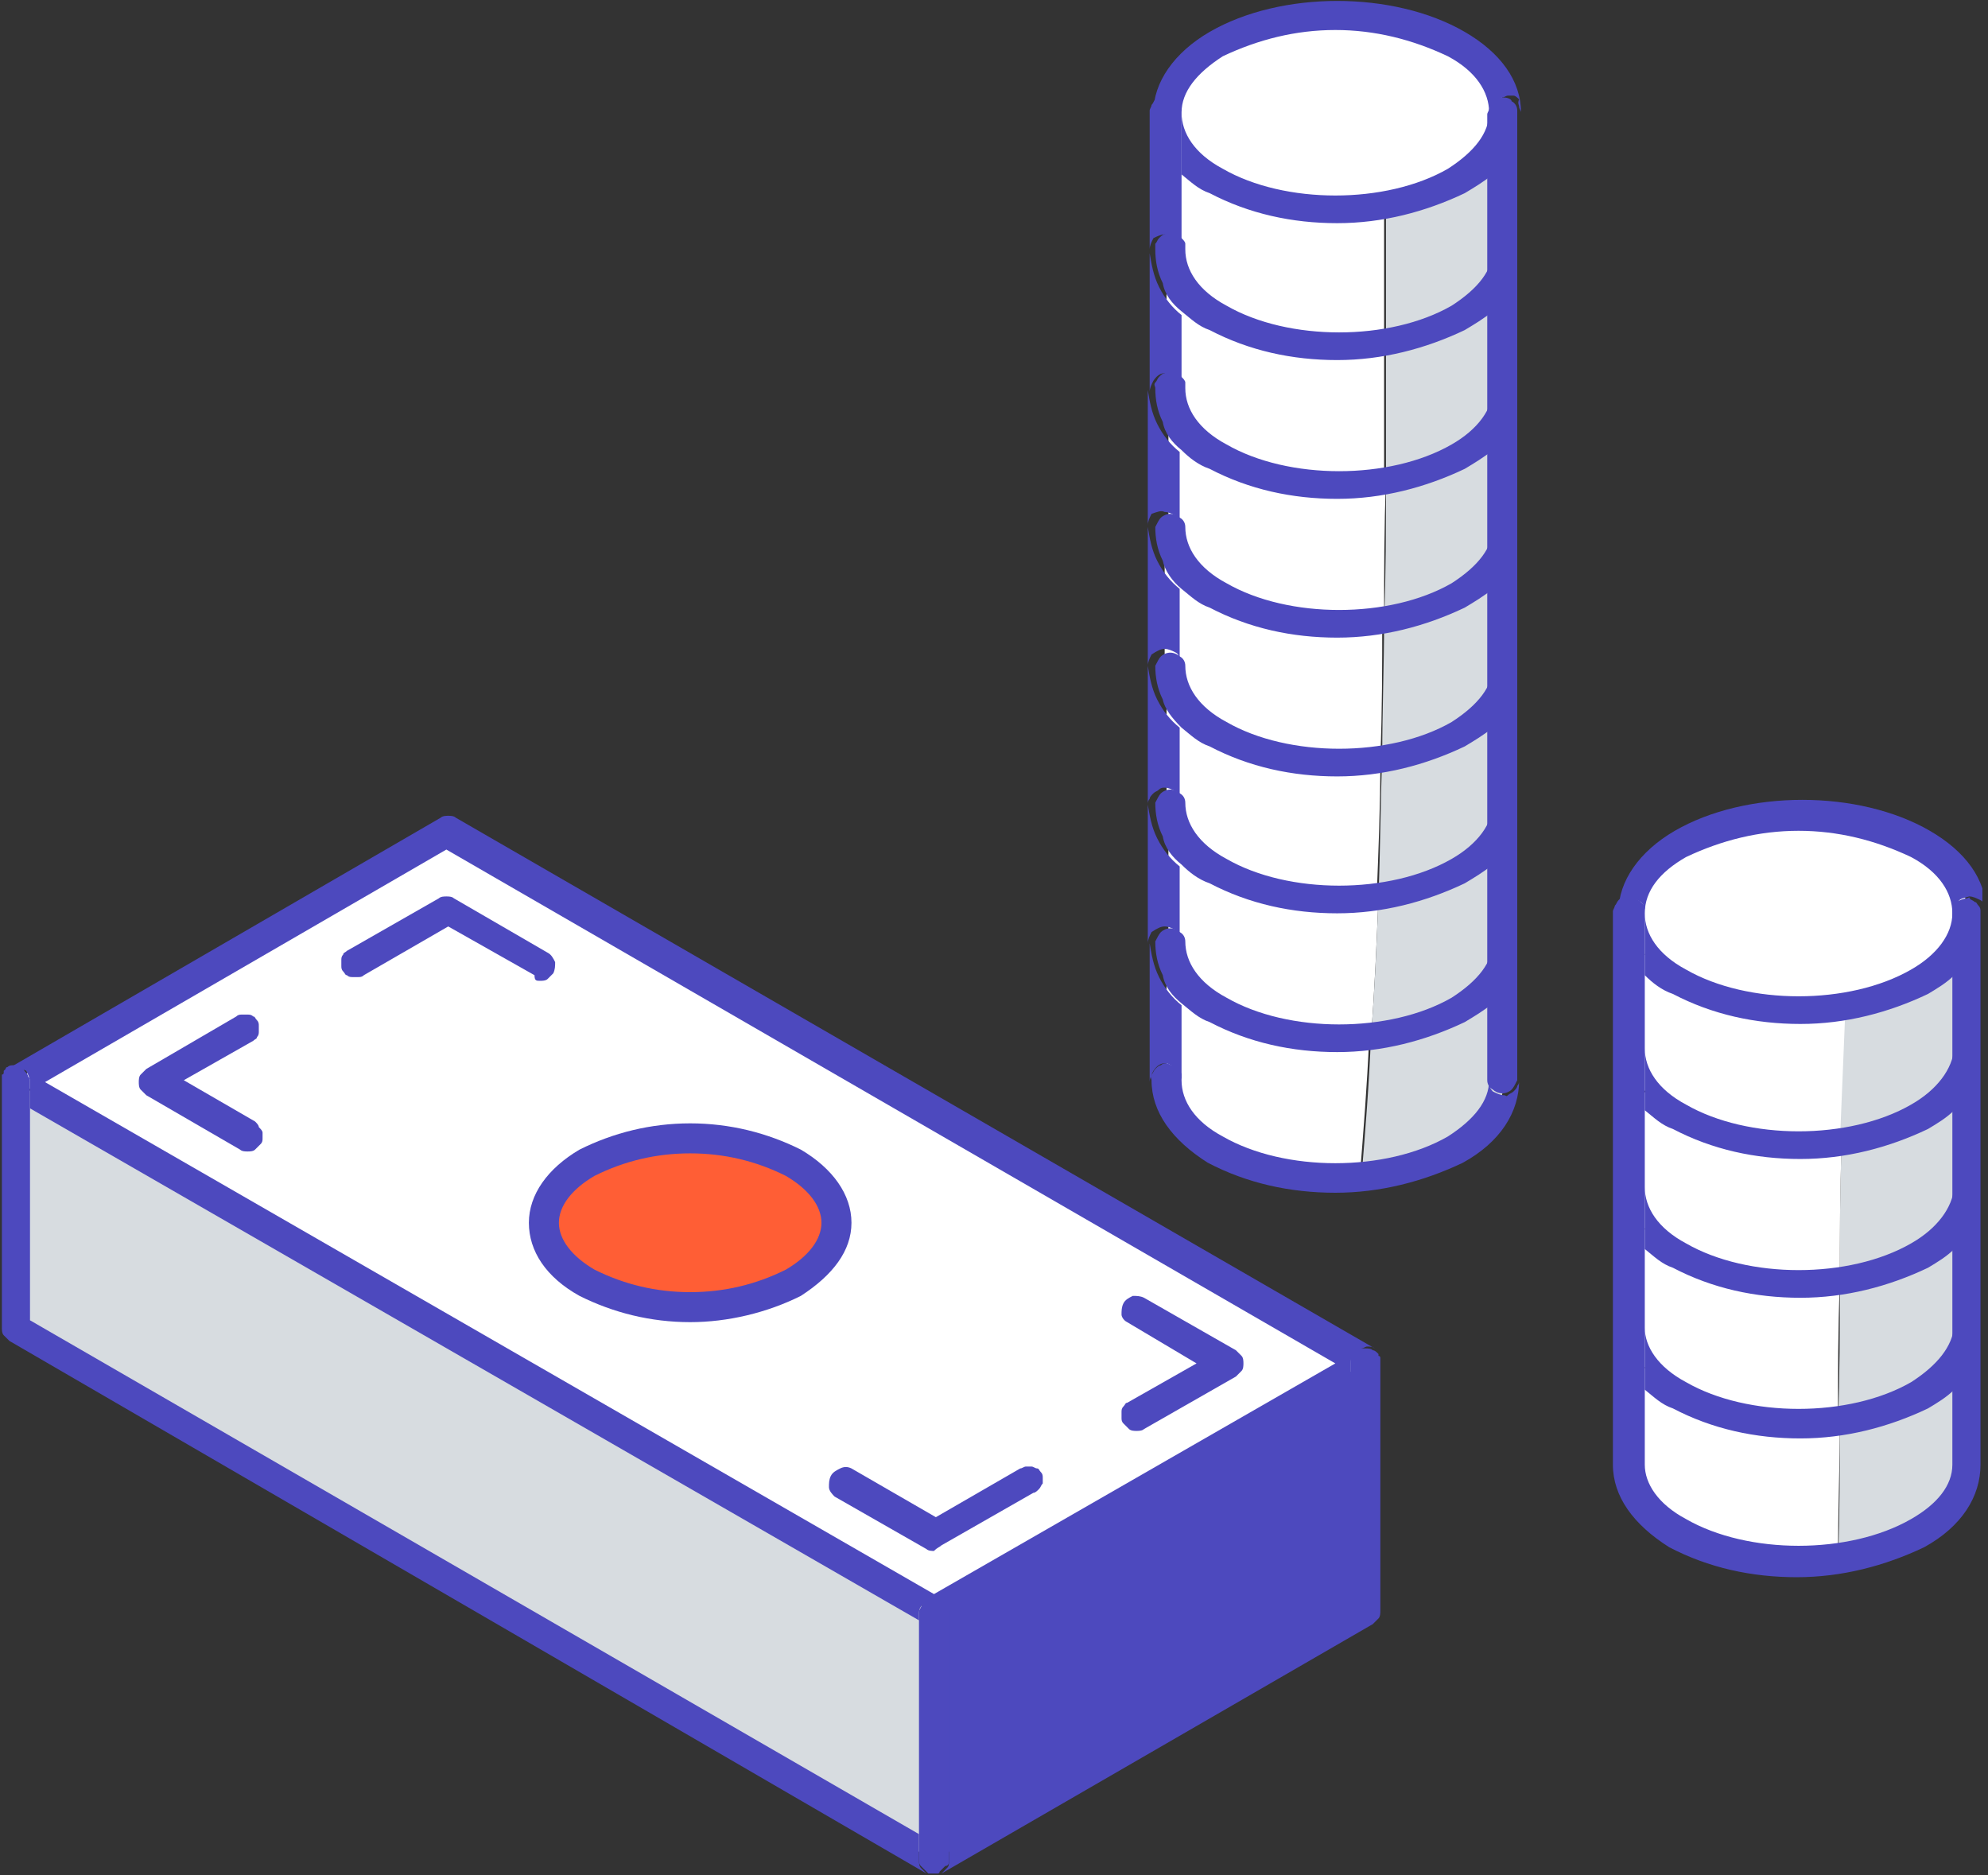
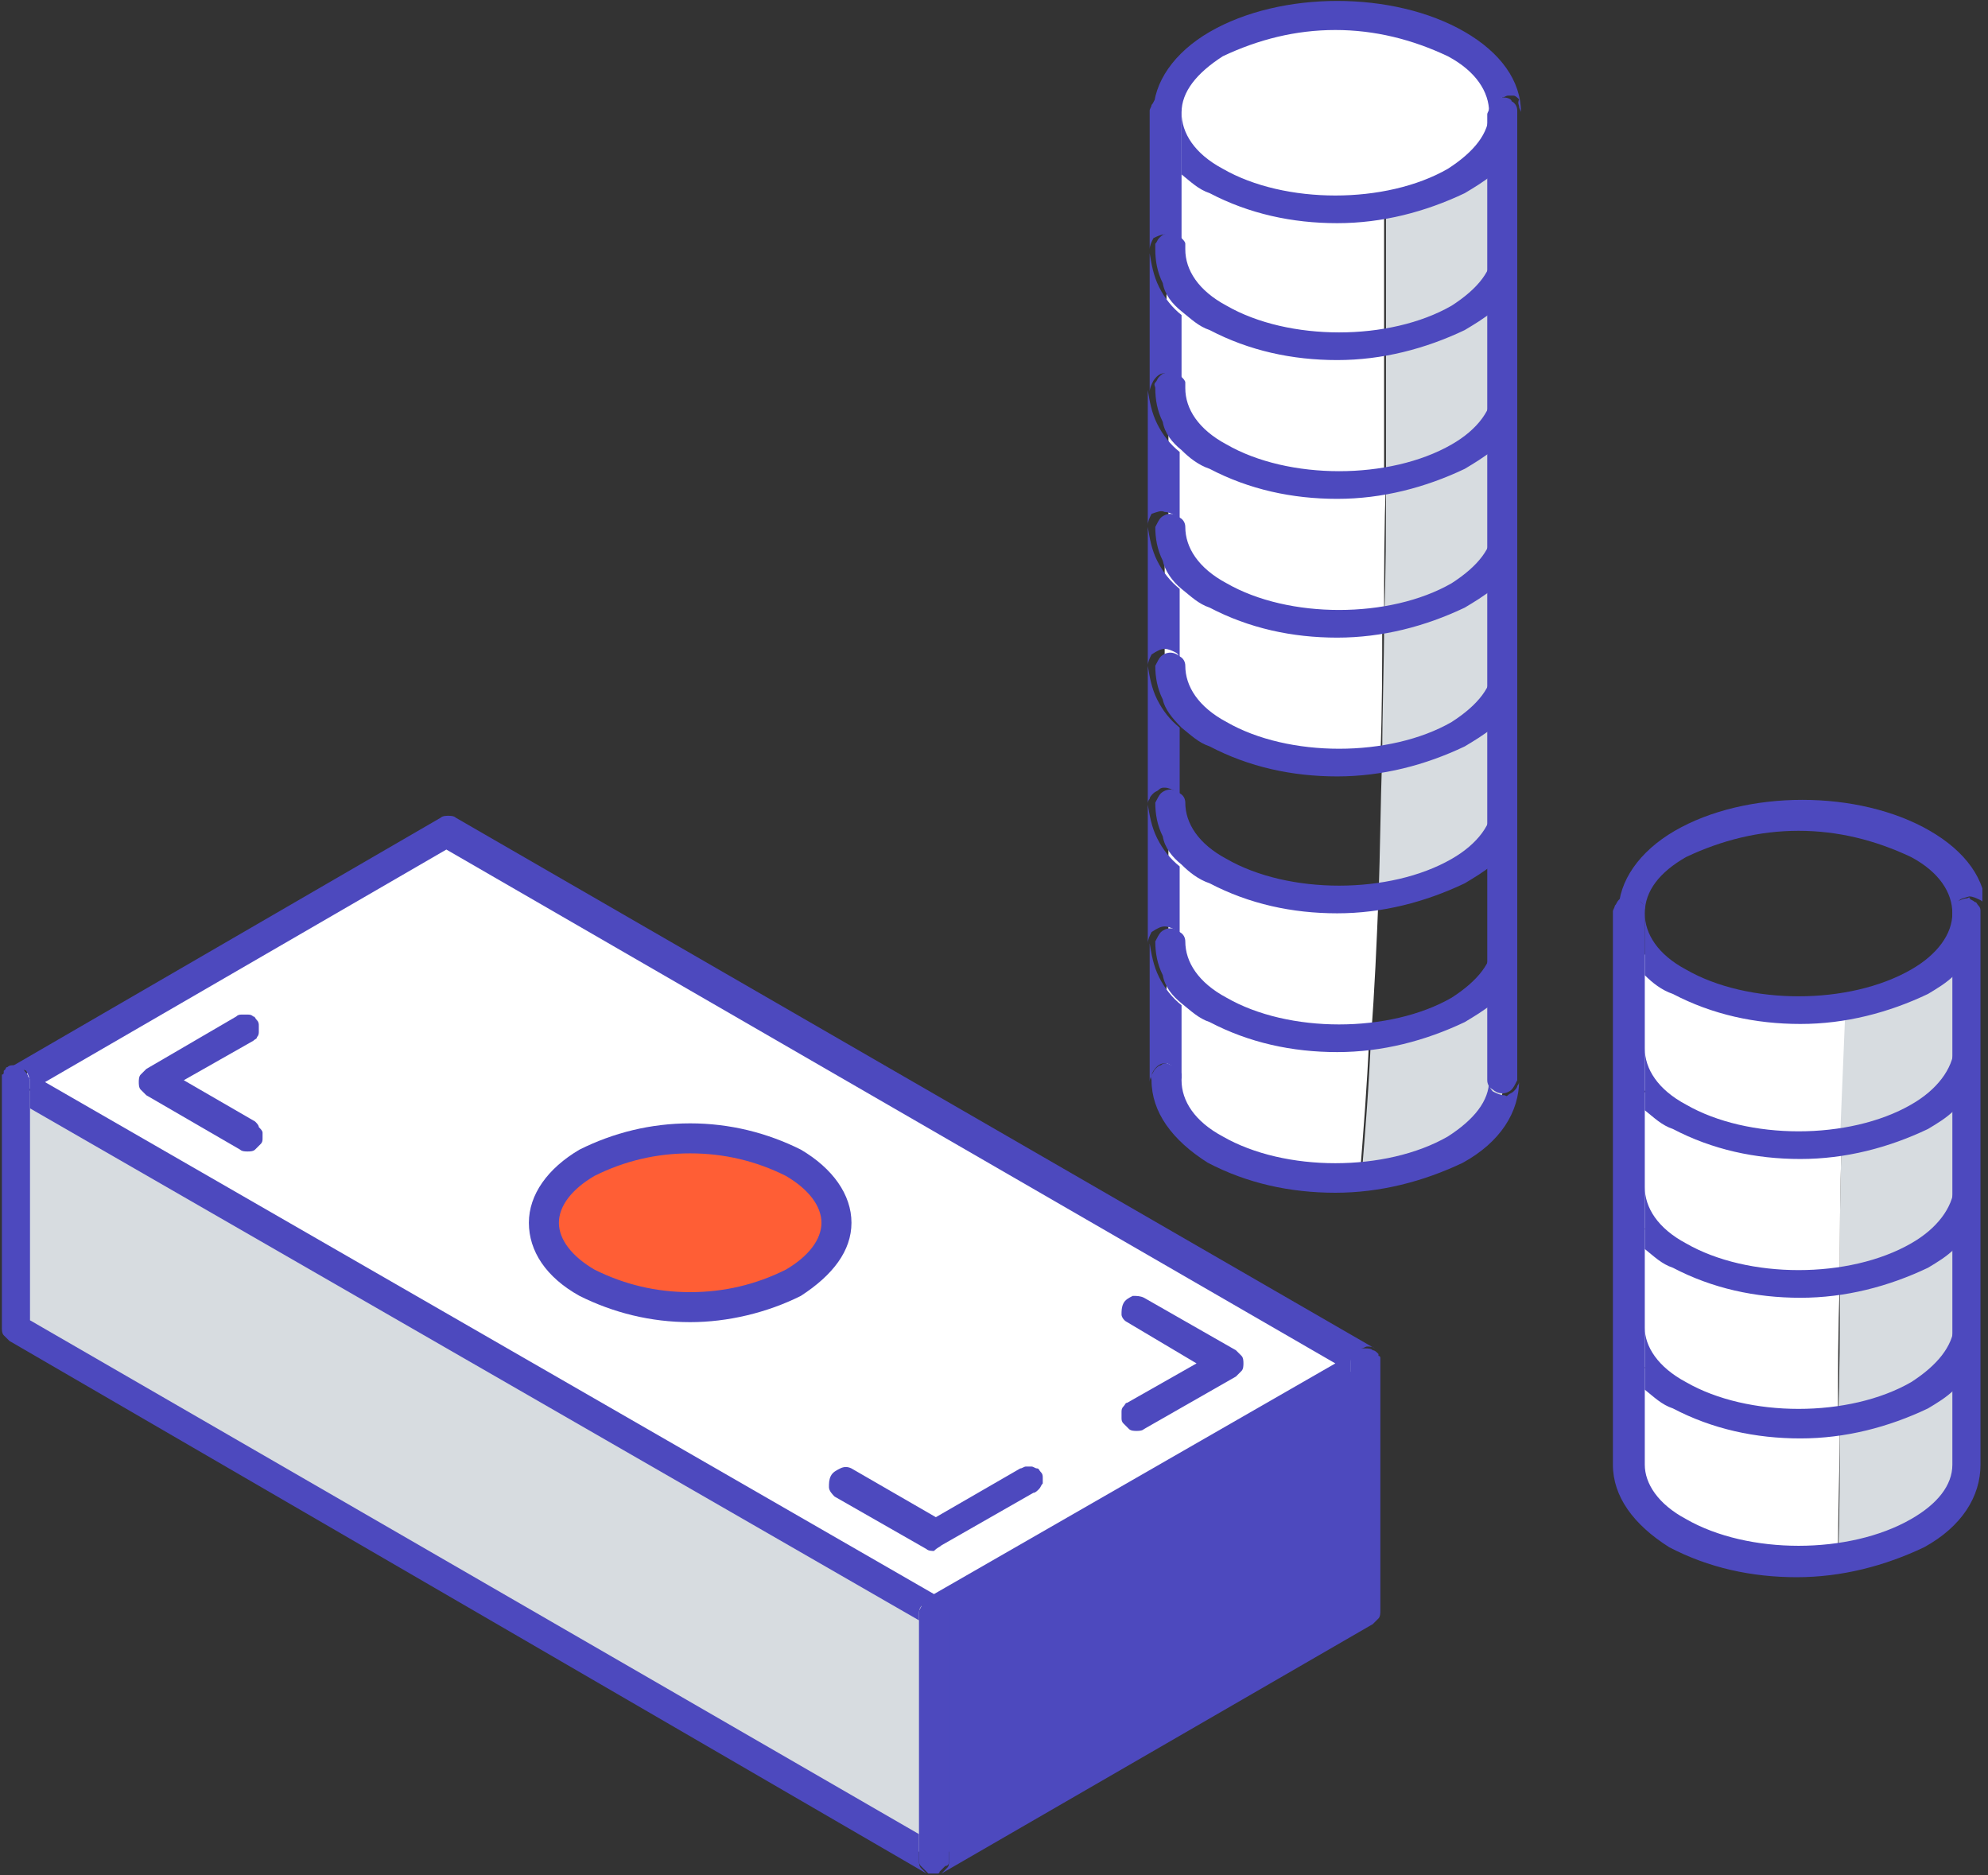
<svg xmlns="http://www.w3.org/2000/svg" xmlns:xlink="http://www.w3.org/1999/xlink" version="1.1" id="Capa_1" x="0px" y="0px" viewBox="0 0 106 100" style="enable-background:new 0 0 106 100;" xml:space="preserve">
  <rect x="0" y="0" width="106" height="100" fill="#333333" stroke="none" />
  <style type="text/css">
	.st0{clip-path:url(#SVGID_00000003801824607652529400000000282863482744628411_);}
	.st1{fill:#4D49BE;}
	.st2{fill:#FFFFFF;}
	.st3{fill:#D7DCE0;}
	.st4{fill:#FF5E35;}
</style>
  <g>
    <defs>
      <rect id="SVGID_1_" y="0" width="105.7" height="100" />
    </defs>
    <clipPath id="SVGID_00000083053491696113814840000009235769646238361246_">
      <use xlink:href="#SVGID_1_" style="overflow:visible;" />
    </clipPath>
    <g style="clip-path:url(#SVGID_00000083053491696113814840000009235769646238361246_);">
      <path class="st1" d="M49.8,99.2l23-13.3V72.7L49.8,86V99.2z" />
      <path class="st2" d="M72.8,72.7l-49-28.3l-23,13.2l49,28.3L72.8,72.7z M42.3,68.3c-1.7,0.9-3.6,1.3-5.5,1.3s-3.8-0.5-5.5-1.3    c-3-1.8-3-4.6,0-6.3c1.7-0.9,3.6-1.3,5.5-1.3c1.9,0,3.8,0.5,5.5,1.3C45.3,63.8,45.3,66.6,42.3,68.3L42.3,68.3z" />
      <path class="st3" d="M49.8,86l-49-28.3v13.2l49,28.3V86z" />
      <path class="st4" d="M42.3,62c-1.7-0.9-3.6-1.3-5.5-1.3c-1.9,0-3.8,0.5-5.5,1.3c-3,1.8-3,4.6,0,6.3c1.7,0.9,3.6,1.3,5.5,1.3    c1.9,0,3.8-0.5,5.5-1.3C45.3,66.6,45.3,63.8,42.3,62z" />
-       <path class="st1" d="M28.8,52.3c0.1,0,0.3,0,0.4-0.1c0.1-0.1,0.2-0.2,0.3-0.3c0.1-0.2,0.1-0.4,0.1-0.6c-0.1-0.2-0.2-0.4-0.4-0.5    l-5-2.9c-0.1-0.1-0.3-0.1-0.4-0.1s-0.3,0-0.4,0.1l-4.9,2.8c-0.1,0.1-0.2,0.1-0.2,0.2c-0.1,0.1-0.1,0.2-0.1,0.3c0,0.1,0,0.2,0,0.3    c0,0.1,0,0.2,0.1,0.3c0.1,0.1,0.1,0.2,0.2,0.2c0.1,0.1,0.2,0.1,0.3,0.1c0.1,0,0.2,0,0.3,0c0.1,0,0.2,0,0.3-0.1l4.5-2.6l4.6,2.6    C28.5,52.3,28.6,52.3,28.8,52.3L28.8,52.3z" />
      <path class="st1" d="M13.6,59.8l-3.8-2.2l3.7-2.1c0.1-0.1,0.2-0.1,0.2-0.2c0.1-0.1,0.1-0.2,0.1-0.3c0-0.1,0-0.2,0-0.3    c0-0.1,0-0.2-0.1-0.3c-0.1-0.1-0.1-0.2-0.2-0.2c-0.1-0.1-0.2-0.1-0.3-0.1c-0.1,0-0.2,0-0.3,0c-0.1,0-0.2,0-0.3,0.1L7.8,57    c-0.1,0.1-0.2,0.2-0.3,0.3c-0.1,0.1-0.1,0.3-0.1,0.4c0,0.1,0,0.3,0.1,0.4c0.1,0.1,0.2,0.2,0.3,0.3l5,2.9c0.1,0.1,0.3,0.1,0.4,0.1    c0.1,0,0.3,0,0.4-0.1c0.1-0.1,0.2-0.2,0.3-0.3c0.1-0.1,0.1-0.2,0.1-0.3c0-0.1,0-0.2,0-0.3c0-0.1-0.1-0.2-0.2-0.3    C13.8,60,13.7,59.9,13.6,59.8L13.6,59.8z" />
      <path class="st1" d="M60.1,70.5l3.7,2.2l-3.7,2.1C60,74.8,60,74.9,59.9,75c-0.1,0.1-0.1,0.2-0.1,0.3c0,0.1,0,0.2,0,0.3    c0,0.1,0,0.2,0.1,0.3c0.1,0.1,0.2,0.2,0.3,0.3c0.1,0.1,0.3,0.1,0.4,0.1c0.1,0,0.3,0,0.4-0.1l4.9-2.8c0.1-0.1,0.2-0.2,0.3-0.3    c0.1-0.1,0.1-0.3,0.1-0.4c0-0.1,0-0.3-0.1-0.4c-0.1-0.1-0.2-0.2-0.3-0.3l-4.9-2.8c-0.2-0.1-0.4-0.1-0.6-0.1    c-0.2,0.1-0.4,0.2-0.5,0.4c-0.1,0.2-0.1,0.4-0.1,0.6C59.8,70.2,59.9,70.4,60.1,70.5L60.1,70.5z" />
      <path class="st1" d="M50.2,82.4l4.9-2.8c0.1,0,0.2-0.1,0.3-0.2c0.1-0.1,0.1-0.2,0.2-0.3c0-0.1,0-0.2,0-0.3c0-0.1,0-0.2-0.1-0.3    c-0.1-0.1-0.1-0.2-0.2-0.2s-0.2-0.1-0.3-0.1c-0.1,0-0.2,0-0.3,0c-0.1,0-0.2,0.1-0.3,0.1l-4.5,2.6l-4.5-2.6c-0.2-0.1-0.4-0.1-0.6,0    c-0.2,0.1-0.4,0.2-0.5,0.4c-0.1,0.2-0.1,0.4-0.1,0.6c0,0.2,0.2,0.4,0.3,0.5l4.9,2.8c0.1,0.1,0.3,0.1,0.4,0.1    C50,82.5,50.1,82.5,50.2,82.4z" />
      <path class="st1" d="M45.4,65.2c0-1.5-1-2.9-2.7-3.9c-1.8-0.9-3.8-1.4-5.9-1.4s-4.1,0.5-5.9,1.4c-1.7,1-2.7,2.4-2.7,3.9    c0,1.5,0.9,2.9,2.7,3.9c1.8,0.9,3.8,1.4,5.9,1.4c2,0,4.1-0.5,5.9-1.4C44.4,68,45.4,66.7,45.4,65.2z M41.9,67.7    c-1.6,0.8-3.3,1.2-5.1,1.2c-1.8,0-3.5-0.4-5.1-1.2c-1.2-0.7-1.9-1.6-1.9-2.5c0-0.9,0.7-1.8,1.9-2.5c1.6-0.8,3.3-1.2,5.1-1.2    c1.8,0,3.5,0.4,5.1,1.2c1.2,0.7,1.9,1.6,1.9,2.5C43.8,66.1,43.1,67,41.9,67.7L41.9,67.7z" />
      <path class="st1" d="M1.6,57.7v1.4L49,86.4V86c0-0.2,0.1-0.4,0.3-0.5c0.1-0.1,0.3-0.2,0.5-0.2c0.2,0,0.4,0.1,0.5,0.2    c0.1,0.1,0.2,0.3,0.3,0.5v0.5L72,74.1v-1.4c0-0.1,0-0.2,0.1-0.3c0-0.1,0.1-0.2,0.2-0.3s0.2-0.1,0.3-0.2c0.1,0,0.2-0.1,0.3-0.1    c0.1,0,0.3,0,0.4,0.1l0,0l-49-28.3c-0.1-0.1-0.3-0.1-0.4-0.1c-0.1,0-0.3,0-0.4,0.1L0.4,57c0.1-0.1,0.3-0.1,0.4-0.1    c0.2,0,0.4,0.1,0.6,0.2C1.5,57.3,1.6,57.5,1.6,57.7L1.6,57.7z M23.8,45.3l47.4,27.4L49.8,85L2.4,57.7L23.8,45.3z" />
      <path class="st1" d="M73.6,72.5C73.6,72.5,73.6,72.5,73.6,72.5C73.6,72.5,73.6,72.5,73.6,72.5z" />
      <path class="st1" d="M0.1,57.3C0.1,57.3,0.1,57.3,0.1,57.3C0.1,57.3,0.1,57.3,0.1,57.3z" />
      <path class="st1" d="M73.5,72.3C73.5,72.3,73.5,72.3,73.5,72.3C73.5,72.3,73.5,72.3,73.5,72.3L73.5,72.3z" />
      <path class="st1" d="M0.1,57.5C0.1,57.5,0.1,57.5,0.1,57.5C0.1,57.5,0.1,57.5,0.1,57.5z" />
      <path class="st1" d="M49.4,99.9c-0.1-0.1-0.2-0.2-0.3-0.3C49,99.5,49,99.3,49,99.2v-1.4L1.6,70.4V57.7c0-0.1,0-0.2-0.1-0.3    c0-0.1-0.1-0.2-0.2-0.3C1.3,57,1.2,57,1.1,56.9c-0.1,0-0.2-0.1-0.3-0.1c-0.2,0-0.3,0-0.4,0.1c-0.1,0-0.1,0.1-0.1,0.1l0,0    c0,0-0.1,0.1-0.1,0.1c0,0,0,0,0,0.1c0,0,0,0.1-0.1,0.1c0,0,0,0,0,0.1c0,0.1,0,0.1,0,0.2v13.2c0,0.1,0,0.3,0.1,0.4    c0.1,0.1,0.2,0.2,0.3,0.3L49.4,99.9L49.4,99.9z" />
      <path class="st1" d="M72,72.7v12.8L50.6,97.8v1.4c0,0.2,0,0.3-0.1,0.4c-0.1,0.1-0.2,0.2-0.3,0.3h0l23-13.3    c0.1-0.1,0.2-0.2,0.3-0.3c0.1-0.1,0.1-0.3,0.1-0.4V72.7c0-0.1,0-0.1,0-0.2c0,0,0,0,0-0.1c0,0,0-0.1-0.1-0.1c0,0,0,0,0-0.1    c0,0-0.1-0.1-0.1-0.1c0,0-0.1-0.1-0.2-0.1c-0.1-0.1-0.3-0.1-0.4-0.1c-0.1,0-0.2,0-0.3,0c-0.1,0-0.2,0.1-0.3,0.2    c-0.1,0.1-0.1,0.2-0.2,0.3C72,72.5,72,72.6,72,72.7L72,72.7z" />
      <path class="st1" d="M50.6,99.2V85.9c0-0.2-0.1-0.4-0.3-0.5c-0.1-0.1-0.3-0.2-0.5-0.2s-0.4,0.1-0.5,0.2c-0.1,0.1-0.2,0.3-0.3,0.5    v13.2c0,0.2,0,0.3,0.1,0.4c0.1,0.1,0.2,0.2,0.3,0.3l0.1,0.1h0.1c0.1,0,0.1,0,0.2,0c0.1,0,0.1,0,0.2,0H50c0,0,0.1,0,0.1-0.1    c0.1-0.1,0.2-0.2,0.3-0.3C50.6,99.5,50.6,99.3,50.6,99.2L50.6,99.2z" />
      <path class="st2" d="M89.5,74.4c-1.8-1-2.6-2.3-2.6-3.7V78c0,1.3,0.9,2.7,2.6,3.7c2.6,1.4,5.6,1.8,8.5,1.4c0-2.5,0.1-4.9,0.1-7.4    C95.1,76.2,92.1,75.7,89.5,74.4L89.5,74.4z" />
      <path class="st3" d="M102.3,74.4c-1.3,0.7-2.8,1.2-4.2,1.4c0,2.5,0,4.9-0.1,7.4c1.5-0.2,3-0.6,4.3-1.4c1.8-1,2.6-2.4,2.6-3.7v-7.4    C104.9,72,104,73.4,102.3,74.4z" />
      <path class="st3" d="M102.3,67c-1.3,0.7-2.7,1.2-4.2,1.4c0,2.5,0,4.9-0.1,7.4c1.5-0.2,2.9-0.7,4.2-1.4c1.8-1,2.6-2.3,2.6-3.7v-7.4    C104.9,64.6,104,66,102.3,67z" />
      <path class="st2" d="M89.5,74.4c2.6,1.3,5.6,1.8,8.5,1.4c0-2.5,0-4.9,0.1-7.4c-2.9,0.5-5.9,0-8.6-1.4c-1.8-1-2.6-2.3-2.6-3.7v7.4    C86.9,72,87.7,73.4,89.5,74.4z" />
      <path class="st3" d="M102.3,59.6c-1.3,0.7-2.7,1.2-4.1,1.3c-0.1,2.5-0.1,4.9-0.1,7.4c1.5-0.2,2.9-0.7,4.2-1.4    c1.8-1,2.6-2.3,2.6-3.7V56C104.9,57.3,104,58.6,102.3,59.6z" />
      <path class="st2" d="M89.5,67c2.6,1.4,5.6,1.8,8.6,1.4c0-2.5,0-4.9,0.1-7.4c-3,0.5-6,0-8.7-1.3c-1.8-1-2.6-2.3-2.6-3.7v7.4    C86.9,64.6,87.7,66,89.5,67z" />
      <path class="st2" d="M89.5,59.6c2.7,1.4,5.7,1.8,8.7,1.3c0.1-2.4,0.1-4.9,0.3-7.3c-0.2,0-0.5,0.1-0.7,0.1h-0.2l-0.6,0.1h-0.2    c-0.2,0-0.5,0-0.7,0h-0.2h-0.6H95l-0.7-0.1H94l-0.6-0.1h-0.2c-0.2,0-0.5-0.1-0.7-0.1h-0.1c-0.2,0-0.4-0.1-0.6-0.2l-0.2-0.1    c-0.2-0.1-0.5-0.1-0.7-0.2h-0.1c-0.2-0.1-0.4-0.2-0.6-0.3l-0.2-0.1c-0.2-0.1-0.4-0.2-0.6-0.3c-0.6-0.3-1.1-0.8-1.6-1.3    c-0.6-0.6-1-1.5-1-2.4V56C86.9,57.3,87.7,58.6,89.5,59.6z" />
      <path class="st3" d="M102.9,52c-0.2,0.1-0.4,0.3-0.6,0.4c-0.3,0.1-0.5,0.3-0.8,0.4c-0.1,0-0.2,0.1-0.3,0.1    c-0.2,0.1-0.4,0.2-0.6,0.2l-0.3,0.1c-0.2,0.1-0.4,0.1-0.7,0.2l-0.2,0.1c-0.3,0.1-0.6,0.1-1,0.2c-0.1,2.4-0.2,4.9-0.3,7.3    c1.4-0.2,2.8-0.6,4.1-1.3c1.8-1,2.6-2.3,2.6-3.7v-7.3c0,0.7-0.3,1.3-0.6,1.9C103.9,51.1,103.5,51.6,102.9,52L102.9,52z" />
-       <path class="st2" d="M89.5,52.4c0.2,0.1,0.4,0.2,0.6,0.3l0.2,0.1c0.2,0.1,0.4,0.2,0.6,0.3h0.1c0.2,0.1,0.4,0.2,0.7,0.2l0.2,0.1    c0.2,0.1,0.4,0.1,0.6,0.2h0.1c0.2,0.1,0.5,0.1,0.7,0.1h0.2l0.6,0.1h0.2l0.7,0.1h0.2h0.6H96c0.2,0,0.5,0,0.7,0h0.2l0.6-0.1h0.2    c0.2,0,0.5-0.1,0.7-0.1c0.3,0,0.6-0.1,1-0.2l0.2-0.1c0.2-0.1,0.5-0.1,0.7-0.2l0.3-0.1c0.2-0.1,0.4-0.2,0.6-0.2    c0.1,0,0.2-0.1,0.3-0.1c0.3-0.1,0.5-0.3,0.8-0.4c0.2-0.1,0.4-0.3,0.6-0.4c0.6-0.3,1.1-0.8,1.4-1.4c0.4-0.6,0.6-1.2,0.6-1.9    c0-1.3-0.9-2.7-2.6-3.7c-3.5-2-9.2-2-12.8,0c-1.8,1-2.6,2.3-2.6,3.7c0,0.9,0.4,1.8,1,2.4C88.4,51.5,88.9,52,89.5,52.4L89.5,52.4z" />
      <path class="st2" d="M64.8,53.9c-1.8-1-2.6-2.3-2.6-3.7v7.4c0,1.3,0.9,2.7,2.6,3.7c2.4,1.2,5.1,1.8,7.7,1.5c0.2-2.5,0.4-5,0.5-7.4    C70.2,55.7,67.3,55.2,64.8,53.9L64.8,53.9z" />
      <path class="st3" d="M77.6,53.9c-1.4,0.8-2.9,1.2-4.5,1.4c-0.1,2.5-0.3,5-0.5,7.4c1.8-0.1,3.5-0.6,5-1.5c1.8-1,2.6-2.3,2.6-3.7    v-7.4C80.2,51.5,79.3,52.8,77.6,53.9z" />
      <path class="st2" d="M64.8,53.9c2.5,1.3,5.4,1.8,8.3,1.4c0.2-2.5,0.3-5,0.4-7.4c-2.9,0.5-6,0-8.6-1.4c-1.8-1-2.6-2.3-2.6-3.7v7.4    C62.1,51.5,63,52.8,64.8,53.9z" />
-       <path class="st3" d="M77.6,46.5c-1.3,0.7-2.7,1.2-4.1,1.4c-0.1,2.5-0.2,4.9-0.4,7.4c1.6-0.2,3.1-0.6,4.5-1.4    c1.8-1,2.6-2.3,2.6-3.7v-7.4C80.2,44.1,79.3,45.5,77.6,46.5z" />
-       <path class="st2" d="M64.8,46.5c2.7,1.4,5.7,1.8,8.6,1.4c0.1-2.5,0.2-4.9,0.2-7.4c-3,0.5-6.1,0.1-8.8-1.3c-1.8-1-2.6-2.4-2.6-3.7    v7.4C62.1,44.1,63,45.5,64.8,46.5z" />
      <path class="st3" d="M77.6,39.1c-1.2,0.7-2.5,1.1-3.9,1.3c-0.1,2.5-0.1,4.9-0.2,7.4c1.4-0.2,2.8-0.7,4.1-1.4    c1.8-1,2.6-2.3,2.6-3.7v-7.4C80.2,36.8,79.3,38.1,77.6,39.1z" />
      <path class="st2" d="M64.8,39.1c2.7,1.4,5.8,1.9,8.8,1.3c0.1-2.5,0.1-4.9,0.1-7.4c-3.1,0.6-6.2,0.1-9-1.3c-1.8-1-2.6-2.4-2.6-3.7    v7.4C62.1,36.8,63,38.1,64.8,39.1z" />
      <path class="st3" d="M77.6,31.7c-1.2,0.6-2.5,1.1-3.8,1.3c0,2.5-0.1,4.9-0.1,7.4c1.4-0.2,2.7-0.7,3.9-1.3c1.8-1,2.6-2.4,2.6-3.7    V28C80.2,29.4,79.3,30.7,77.6,31.7z" />
      <path class="st2" d="M64.8,31.7c2.8,1.4,5.9,1.9,9,1.3c0-2.5,0-4.9,0.1-7.4c-3.1,0.6-6.3,0.1-9-1.3c-1.8-1-2.6-2.4-2.6-3.7v7.4    C62.1,29.4,63,30.7,64.8,31.7z" />
      <path class="st3" d="M77.6,24.4c-1.2,0.6-2.4,1.1-3.7,1.3c0,2.5,0,4.9-0.1,7.4c1.3-0.2,2.6-0.7,3.8-1.3c1.8-1,2.6-2.4,2.6-3.7    v-7.4C80.2,22,79.3,23.3,77.6,24.4z" />
      <path class="st2" d="M64.8,24.4c2.8,1.4,6,1.9,9,1.3c0-2.5,0-4.9,0-7.4c-3.1,0.6-6.3,0.1-9-1.3c-1.8-1-2.6-2.3-2.6-3.7v7.4    C62.1,22,63,23.3,64.8,24.4z" />
      <path class="st3" d="M77.6,17c-1.1,0.6-2.4,1.1-3.7,1.3c0,2.5,0,4.9,0,7.4c1.3-0.2,2.6-0.6,3.7-1.3c1.8-1,2.6-2.4,2.6-3.7v-7.4    C80.2,14.6,79.3,16,77.6,17z" />
      <path class="st2" d="M64.8,17c2.8,1.4,6,1.9,9,1.3c0-2.4,0-4.8,0-7.3l-0.3,0.1l-0.4,0.1l-0.3,0l-0.5,0h-0.4h-0.5H71h-0.5h-0.3    c-0.2,0-0.5,0-0.7-0.1l-0.3,0L68.8,11l-0.2,0c-0.2,0-0.5-0.1-0.7-0.1l-0.2,0l-0.5-0.1l-0.2-0.1l-0.7-0.2l-0.1,0l-0.6-0.2L65.4,10    c-0.2-0.1-0.4-0.2-0.6-0.3c-1.8-1-2.6-2.3-2.6-3.7v7.3C62.1,14.6,63,16,64.8,17z" />
      <path class="st3" d="M78.2,9.3c-0.2,0.1-0.4,0.3-0.6,0.4c-0.3,0.1-0.5,0.3-0.8,0.4l-0.2,0.1c-0.2,0.1-0.4,0.2-0.6,0.2l-0.3,0.1    c-0.2,0.1-0.4,0.1-0.7,0.2l-0.2,0.1c-0.3,0.1-0.6,0.1-0.9,0.2c0,2.4,0,4.8,0,7.3c1.3-0.2,2.5-0.7,3.7-1.3c1.8-1,2.6-2.3,2.6-3.7V6    c0,0.7-0.2,1.3-0.6,1.9C79.2,8.5,78.7,9,78.2,9.3L78.2,9.3z" />
      <path class="st2" d="M64.8,9.7c0.2,0.1,0.4,0.2,0.6,0.3l0.2,0.1l0.6,0.2l0.1,0l0.7,0.2l0.2,0.1l0.5,0.1l0.2,0    c0.2,0.1,0.5,0.1,0.7,0.1l0.2,0l0.5,0.1l0.3,0c0.2,0,0.5,0,0.7,0.1h0.3H71h0.3h0.5h0.4l0.5,0l0.3,0l0.4-0.1l0.3-0.1    c0.3-0.1,0.6-0.1,0.9-0.2l0.2-0.1c0.2-0.1,0.5-0.1,0.7-0.2l0.3-0.1c0.2-0.1,0.4-0.2,0.6-0.2l0.2-0.1c0.3-0.1,0.5-0.3,0.8-0.4    c0.2-0.1,0.4-0.3,0.6-0.4c0.6-0.3,1.1-0.8,1.4-1.4C80,7.4,80.2,6.7,80.2,6c0-1.3-0.9-2.7-2.6-3.7c-3.5-2-9.2-2-12.8,0    c-1.8,1-2.6,2.3-2.6,3.7C62.1,7.4,63,8.7,64.8,9.7z" />
      <path class="st1" d="M62.1,5.2c0.1,0,0.2,0,0.3,0.1c0.1,0,0.2,0.1,0.3,0.2c0.1,0.1,0.1,0.2,0.2,0.3C62.9,5.8,63,5.9,63,6v3.3    c0.5,0.4,0.9,0.8,1.5,1c2.1,1.1,4.4,1.6,6.8,1.6c2.4,0,4.7-0.6,6.8-1.6c0.5-0.3,1-0.6,1.5-1V6c0-0.1,0-0.2,0-0.3    c0-0.1,0.1-0.2,0.2-0.3c0.1-0.1,0.2-0.1,0.3-0.2c0.1,0,0.2-0.1,0.3-0.1c0.1,0,0.2,0,0.3,0c0.1,0,0.2,0.1,0.3,0.2    C80.9,5.5,81,5.6,81,5.7c0,0.1,0.1,0.2,0.1,0.3c0-1.7-1.1-3.2-3-4.3c-3.8-2.2-9.8-2.2-13.6,0c-1.9,1.1-3,2.7-3,4.3    c0-0.2,0.1-0.4,0.2-0.5C61.8,5.3,62,5.2,62.1,5.2L62.1,5.2z M65.2,3c1.9-0.9,3.9-1.4,6-1.4s4.1,0.5,6,1.4c1.5,0.8,2.2,1.9,2.2,3    s-0.8,2.1-2.2,3c-3.3,1.9-8.7,1.9-12,0C63.7,8.2,63,7.1,63,6S63.8,3.9,65.2,3L65.2,3z" />
      <path class="st1" d="M62.1,27.3c0.2,0,0.4,0.1,0.6,0.2c0.2,0.2,0.2,0.4,0.2,0.6v-4c-0.5-0.4-0.9-0.9-1.2-1.5    c-0.3-0.6-0.4-1.2-0.5-1.8V28c0-0.2,0.1-0.4,0.2-0.6C61.7,27.3,61.9,27.2,62.1,27.3z" />
      <path class="st1" d="M62.1,12.5c0.1,0,0.2,0,0.3,0.1c0.1,0,0.2,0.1,0.3,0.2c0.1,0.1,0.1,0.2,0.2,0.3c0,0.1,0.1,0.2,0.1,0.3V6    c0-0.1,0-0.2,0-0.3s-0.1-0.2-0.2-0.3s-0.2-0.1-0.3-0.2c-0.1,0-0.2-0.1-0.3-0.1c-0.1,0-0.2,0-0.3,0c-0.1,0-0.2,0.1-0.3,0.2    c-0.1,0.1-0.1,0.2-0.2,0.3c0,0.1-0.1,0.2-0.1,0.3c0,0,0,0,0,0.1v7.3c0-0.2,0.1-0.4,0.2-0.6C61.7,12.6,61.9,12.5,62.1,12.5z" />
      <path class="st1" d="M62.1,49.4c0.2,0,0.4,0.1,0.6,0.2c0.2,0.2,0.2,0.4,0.2,0.6v-4c-0.5-0.4-0.9-0.9-1.2-1.5    c-0.3-0.6-0.4-1.2-0.5-1.8v7.4c0-0.2,0.1-0.4,0.2-0.6C61.7,49.5,61.9,49.4,62.1,49.4L62.1,49.4z" />
      <path class="st1" d="M62.1,56.7c0.1,0,0.2,0,0.3,0.1c0.1,0,0.2,0.1,0.3,0.2c0.1,0.1,0.1,0.2,0.2,0.3c0,0.1,0.1,0.2,0.1,0.3v-4    c-0.5-0.4-0.9-0.9-1.2-1.5c-0.3-0.6-0.4-1.2-0.5-1.8v7.4c0-0.2,0.1-0.4,0.2-0.6C61.7,56.8,61.9,56.7,62.1,56.7L62.1,56.7z" />
      <path class="st1" d="M62.1,34.6c0.2,0,0.4,0.1,0.6,0.2s0.2,0.4,0.2,0.6v-4c-0.5-0.4-0.9-0.9-1.2-1.5c-0.3-0.6-0.4-1.2-0.5-1.8v7.4    c0-0.2,0.1-0.4,0.2-0.6C61.7,34.7,61.9,34.6,62.1,34.6z" />
      <path class="st1" d="M62.1,42c0.2,0,0.4,0.1,0.6,0.2s0.2,0.4,0.2,0.6v-4c-0.5-0.4-0.9-0.9-1.2-1.5c-0.3-0.6-0.4-1.2-0.5-1.8v7.4    c0-0.1,0-0.2,0.1-0.3c0-0.1,0.1-0.2,0.2-0.3c0.1-0.1,0.2-0.1,0.3-0.2C61.9,42,62,42,62.1,42z" />
      <path class="st1" d="M62.1,19.9c0.1,0,0.2,0,0.3,0.1c0.1,0,0.2,0.1,0.3,0.2c0.1,0.1,0.1,0.2,0.2,0.3c0,0.1,0.1,0.2,0.1,0.3v-4    c-0.5-0.4-0.9-0.9-1.2-1.5c-0.3-0.6-0.4-1.2-0.5-1.8v7.4c0-0.2,0.1-0.4,0.2-0.6C61.7,20,61.9,19.9,62.1,19.9L62.1,19.9z" />
      <path class="st1" d="M80.2,58.4c-0.2,0-0.4-0.1-0.6-0.2c-0.2-0.2-0.2-0.4-0.2-0.6c0,1.1-0.8,2.1-2.2,3c-3.3,1.9-8.7,1.9-12,0    c-1.5-0.8-2.2-1.9-2.2-3c0-0.1,0-0.2,0-0.3c0-0.1-0.1-0.2-0.2-0.3s-0.2-0.2-0.3-0.2c-0.1,0-0.2-0.1-0.3-0.1c-0.1,0-0.2,0-0.3,0.1    c-0.1,0-0.2,0.1-0.3,0.2c-0.1,0.1-0.1,0.2-0.2,0.3s0,0.2,0,0.3c0,1.7,1.1,3.2,3,4.4c2.1,1.1,4.4,1.6,6.8,1.6    c2.4,0,4.7-0.6,6.8-1.6c2-1.1,3-2.7,3-4.4c0,0.1,0,0.2-0.1,0.3c0,0.1-0.1,0.2-0.2,0.3c-0.1,0.1-0.2,0.1-0.3,0.2    S80.3,58.4,80.2,58.4L80.2,58.4z" />
      <path class="st1" d="M63,16.6c0.5,0.4,0.9,0.8,1.5,1c2.1,1.1,4.4,1.6,6.8,1.6c2.4,0,4.7-0.6,6.8-1.6c0.5-0.3,1-0.6,1.5-1v-3.3    c0,1.1-0.8,2.1-2.2,3c-3.3,1.9-8.7,1.9-12,0c-1.5-0.8-2.2-1.9-2.2-3c0-0.1,0-0.2,0-0.3c0-0.1-0.1-0.2-0.2-0.3    c-0.1-0.1-0.2-0.2-0.3-0.2c-0.1,0-0.2-0.1-0.3-0.1c-0.1,0-0.2,0-0.3,0.1c-0.1,0-0.2,0.1-0.3,0.2c-0.1,0.1-0.1,0.2-0.2,0.3    c0,0.1,0,0.2,0,0.3c0,0.6,0.1,1.2,0.4,1.8C62.1,15.7,62.5,16.2,63,16.6L63,16.6z" />
      <path class="st1" d="M63,24c0.4,0.4,0.9,0.8,1.5,1c2.1,1.1,4.4,1.6,6.8,1.6c2.4,0,4.7-0.6,6.8-1.6c0.5-0.3,1-0.6,1.5-1v-3.3    c0,1.1-0.8,2.2-2.2,3c-3.3,1.9-8.7,1.9-12,0c-1.5-0.8-2.2-1.9-2.2-3c0-0.1,0-0.2,0-0.3c0-0.1-0.1-0.2-0.2-0.3    c-0.1-0.1-0.2-0.2-0.3-0.2c-0.1,0-0.2-0.1-0.3-0.1c-0.1,0-0.2,0-0.3,0.1c-0.1,0-0.2,0.1-0.3,0.2c-0.1,0.1-0.1,0.2-0.2,0.3    s0,0.2,0,0.3c0,0.6,0.1,1.2,0.4,1.8C62.1,23.1,62.5,23.6,63,24z" />
      <path class="st1" d="M63,31.4c0.5,0.4,0.9,0.8,1.5,1c2.1,1.1,4.4,1.6,6.8,1.6c2.4,0,4.7-0.6,6.8-1.6c0.5-0.3,1-0.6,1.5-1v-3.3    c0,1.1-0.8,2.1-2.2,3c-3.3,1.9-8.7,1.9-12,0c-1.5-0.8-2.2-1.9-2.2-3c0-0.2-0.1-0.4-0.3-0.5c-0.1-0.1-0.3-0.2-0.5-0.2    s-0.4,0.1-0.5,0.2c-0.1,0.1-0.2,0.3-0.3,0.5c0,0.6,0.1,1.2,0.4,1.8C62.1,30.4,62.5,31,63,31.4L63,31.4z" />
      <path class="st1" d="M63,38.8c0.5,0.4,0.9,0.8,1.5,1c2.1,1.1,4.4,1.6,6.8,1.6c2.4,0,4.7-0.6,6.8-1.6c0.5-0.3,1-0.6,1.5-1v-3.3    c0,1.1-0.8,2.1-2.2,3c-3.3,1.9-8.7,1.9-12,0c-1.5-0.8-2.2-1.9-2.2-3c0-0.2-0.1-0.4-0.3-0.5c-0.1-0.1-0.3-0.2-0.5-0.2    s-0.4,0.1-0.5,0.2c-0.1,0.1-0.2,0.3-0.3,0.5c0,0.6,0.1,1.2,0.4,1.8C62.1,37.8,62.5,38.3,63,38.8L63,38.8z" />
      <path class="st1" d="M63,46.1c0.4,0.4,0.9,0.8,1.5,1c2.1,1.1,4.4,1.6,6.8,1.6c2.4,0,4.7-0.6,6.8-1.6c0.5-0.3,1-0.6,1.5-1v-3.3    c0,1.1-0.8,2.2-2.2,3c-3.3,1.9-8.7,1.9-12,0c-1.5-0.8-2.2-1.9-2.2-3c0-0.2-0.1-0.4-0.3-0.5c-0.1-0.1-0.3-0.2-0.5-0.2    s-0.4,0.1-0.5,0.2c-0.1,0.1-0.2,0.3-0.3,0.5c0,0.6,0.1,1.2,0.4,1.8C62.1,45.2,62.5,45.7,63,46.1L63,46.1z" />
      <path class="st1" d="M63,53.5c0.5,0.4,0.9,0.8,1.5,1c2.1,1.1,4.4,1.6,6.8,1.6c2.4,0,4.7-0.6,6.8-1.6c0.5-0.3,1-0.6,1.5-1v-3.3    c0,1.1-0.8,2.1-2.2,3c-3.3,1.9-8.7,1.9-12,0c-1.5-0.8-2.2-1.9-2.2-3c0-0.2-0.1-0.4-0.3-0.5c-0.1-0.1-0.3-0.2-0.5-0.2    s-0.4,0.1-0.5,0.2c-0.1,0.1-0.2,0.3-0.3,0.5c0,0.6,0.1,1.2,0.4,1.8C62.1,52.6,62.5,53.1,63,53.5L63,53.5z" />
      <path class="st1" d="M80.2,5.2c-0.1,0-0.2,0-0.3,0.1c-0.1,0-0.2,0.1-0.3,0.2c-0.1,0.1-0.1,0.2-0.2,0.3c0,0.1-0.1,0.2-0.1,0.3v51.5    c0,0.2,0.1,0.4,0.3,0.5c0.1,0.1,0.3,0.2,0.5,0.2s0.4-0.1,0.5-0.2c0.1-0.1,0.2-0.3,0.3-0.5V6c0,0,0,0,0-0.1c0-0.2-0.1-0.4-0.3-0.5    C80.6,5.3,80.4,5.2,80.2,5.2L80.2,5.2z" />
      <path class="st1" d="M86.9,47.9c0.2,0,0.4,0.1,0.6,0.2c0.2,0.2,0.2,0.4,0.2,0.6V52c0.4,0.4,0.9,0.8,1.5,1c2.1,1.1,4.4,1.6,6.8,1.6    c2.4,0,4.7-0.6,6.8-1.6c0.5-0.3,1-0.6,1.4-1v-3.3c0-0.2,0.1-0.4,0.2-0.6c0.1-0.2,0.3-0.2,0.6-0.3c0.2,0,0.4,0.1,0.6,0.2    c0.2,0.1,0.2,0.3,0.3,0.6c0-1.7-1.1-3.2-3-4.3c-3.8-2.2-9.8-2.2-13.6,0c-1.9,1.1-3,2.7-3,4.3c0-0.2,0.1-0.4,0.2-0.5    C86.5,47.9,86.7,47.9,86.9,47.9z M89.9,45.7c1.9-0.9,3.9-1.4,6-1.4c2.1,0,4.1,0.5,6,1.4c1.5,0.8,2.2,1.9,2.2,3    c0,1.1-0.8,2.2-2.2,3c-3.3,1.9-8.7,1.9-12,0c-1.5-0.8-2.2-1.9-2.2-3C87.7,47.5,88.5,46.5,89.9,45.7L89.9,45.7z" />
      <path class="st1" d="M101.9,58.9c-3.3,1.9-8.7,1.9-12,0c-1.5-0.8-2.2-1.9-2.2-3v3.3c0.5,0.4,0.9,0.8,1.5,1    c2.1,1.1,4.4,1.6,6.8,1.6c2.4,0,4.7-0.6,6.8-1.6c0.5-0.3,1-0.6,1.4-1v-3.3C104.1,57,103.3,58.1,101.9,58.9z" />
      <path class="st1" d="M101.9,66.3c-3.3,1.9-8.7,1.9-12,0c-1.5-0.8-2.2-1.9-2.2-3v3.3c0.5,0.4,0.9,0.8,1.5,1    c2.1,1.1,4.4,1.6,6.8,1.6c2.4,0,4.7-0.6,6.8-1.6c0.5-0.3,1-0.6,1.4-1v-3.3C104.1,64.4,103.3,65.5,101.9,66.3z" />
      <path class="st1" d="M101.9,73.7c-3.3,1.9-8.7,1.9-12,0c-1.5-0.8-2.2-1.9-2.2-2.9v3.3c0.5,0.4,0.9,0.8,1.5,1    c2.1,1.1,4.4,1.6,6.8,1.6c2.4,0,4.7-0.6,6.8-1.6c0.5-0.3,1-0.6,1.4-1v-3.4C104.1,71.8,103.3,72.8,101.9,73.7z" />
      <path class="st1" d="M104.9,47.9c-0.2,0-0.4,0.1-0.6,0.2c-0.2,0.2-0.2,0.4-0.2,0.6v29.4c0,1.1-0.8,2.1-2.2,2.9    c-3.3,1.9-8.7,1.9-12,0c-1.5-0.8-2.2-1.9-2.2-2.9V48.7c0-0.1,0-0.2,0-0.3s-0.1-0.2-0.2-0.3c-0.1-0.1-0.2-0.1-0.3-0.2    c-0.1,0-0.2-0.1-0.3-0.1c-0.1,0-0.2,0-0.3,0c-0.1,0-0.2,0.1-0.3,0.2c-0.1,0.1-0.1,0.2-0.2,0.3c0,0.1-0.1,0.2-0.1,0.3    c0,0,0,0,0,0.1v29.4c0,1.7,1.1,3.2,3,4.4c2.1,1.1,4.4,1.6,6.8,1.6s4.7-0.6,6.8-1.6c2-1.1,3-2.7,3-4.4V48.7c0,0,0,0,0-0.1    c0-0.1,0-0.2-0.1-0.3c-0.1-0.1-0.1-0.2-0.2-0.2c-0.1-0.1-0.2-0.1-0.3-0.2C105.1,47.9,105,47.8,104.9,47.9L104.9,47.9z" />
    </g>
  </g>
</svg>